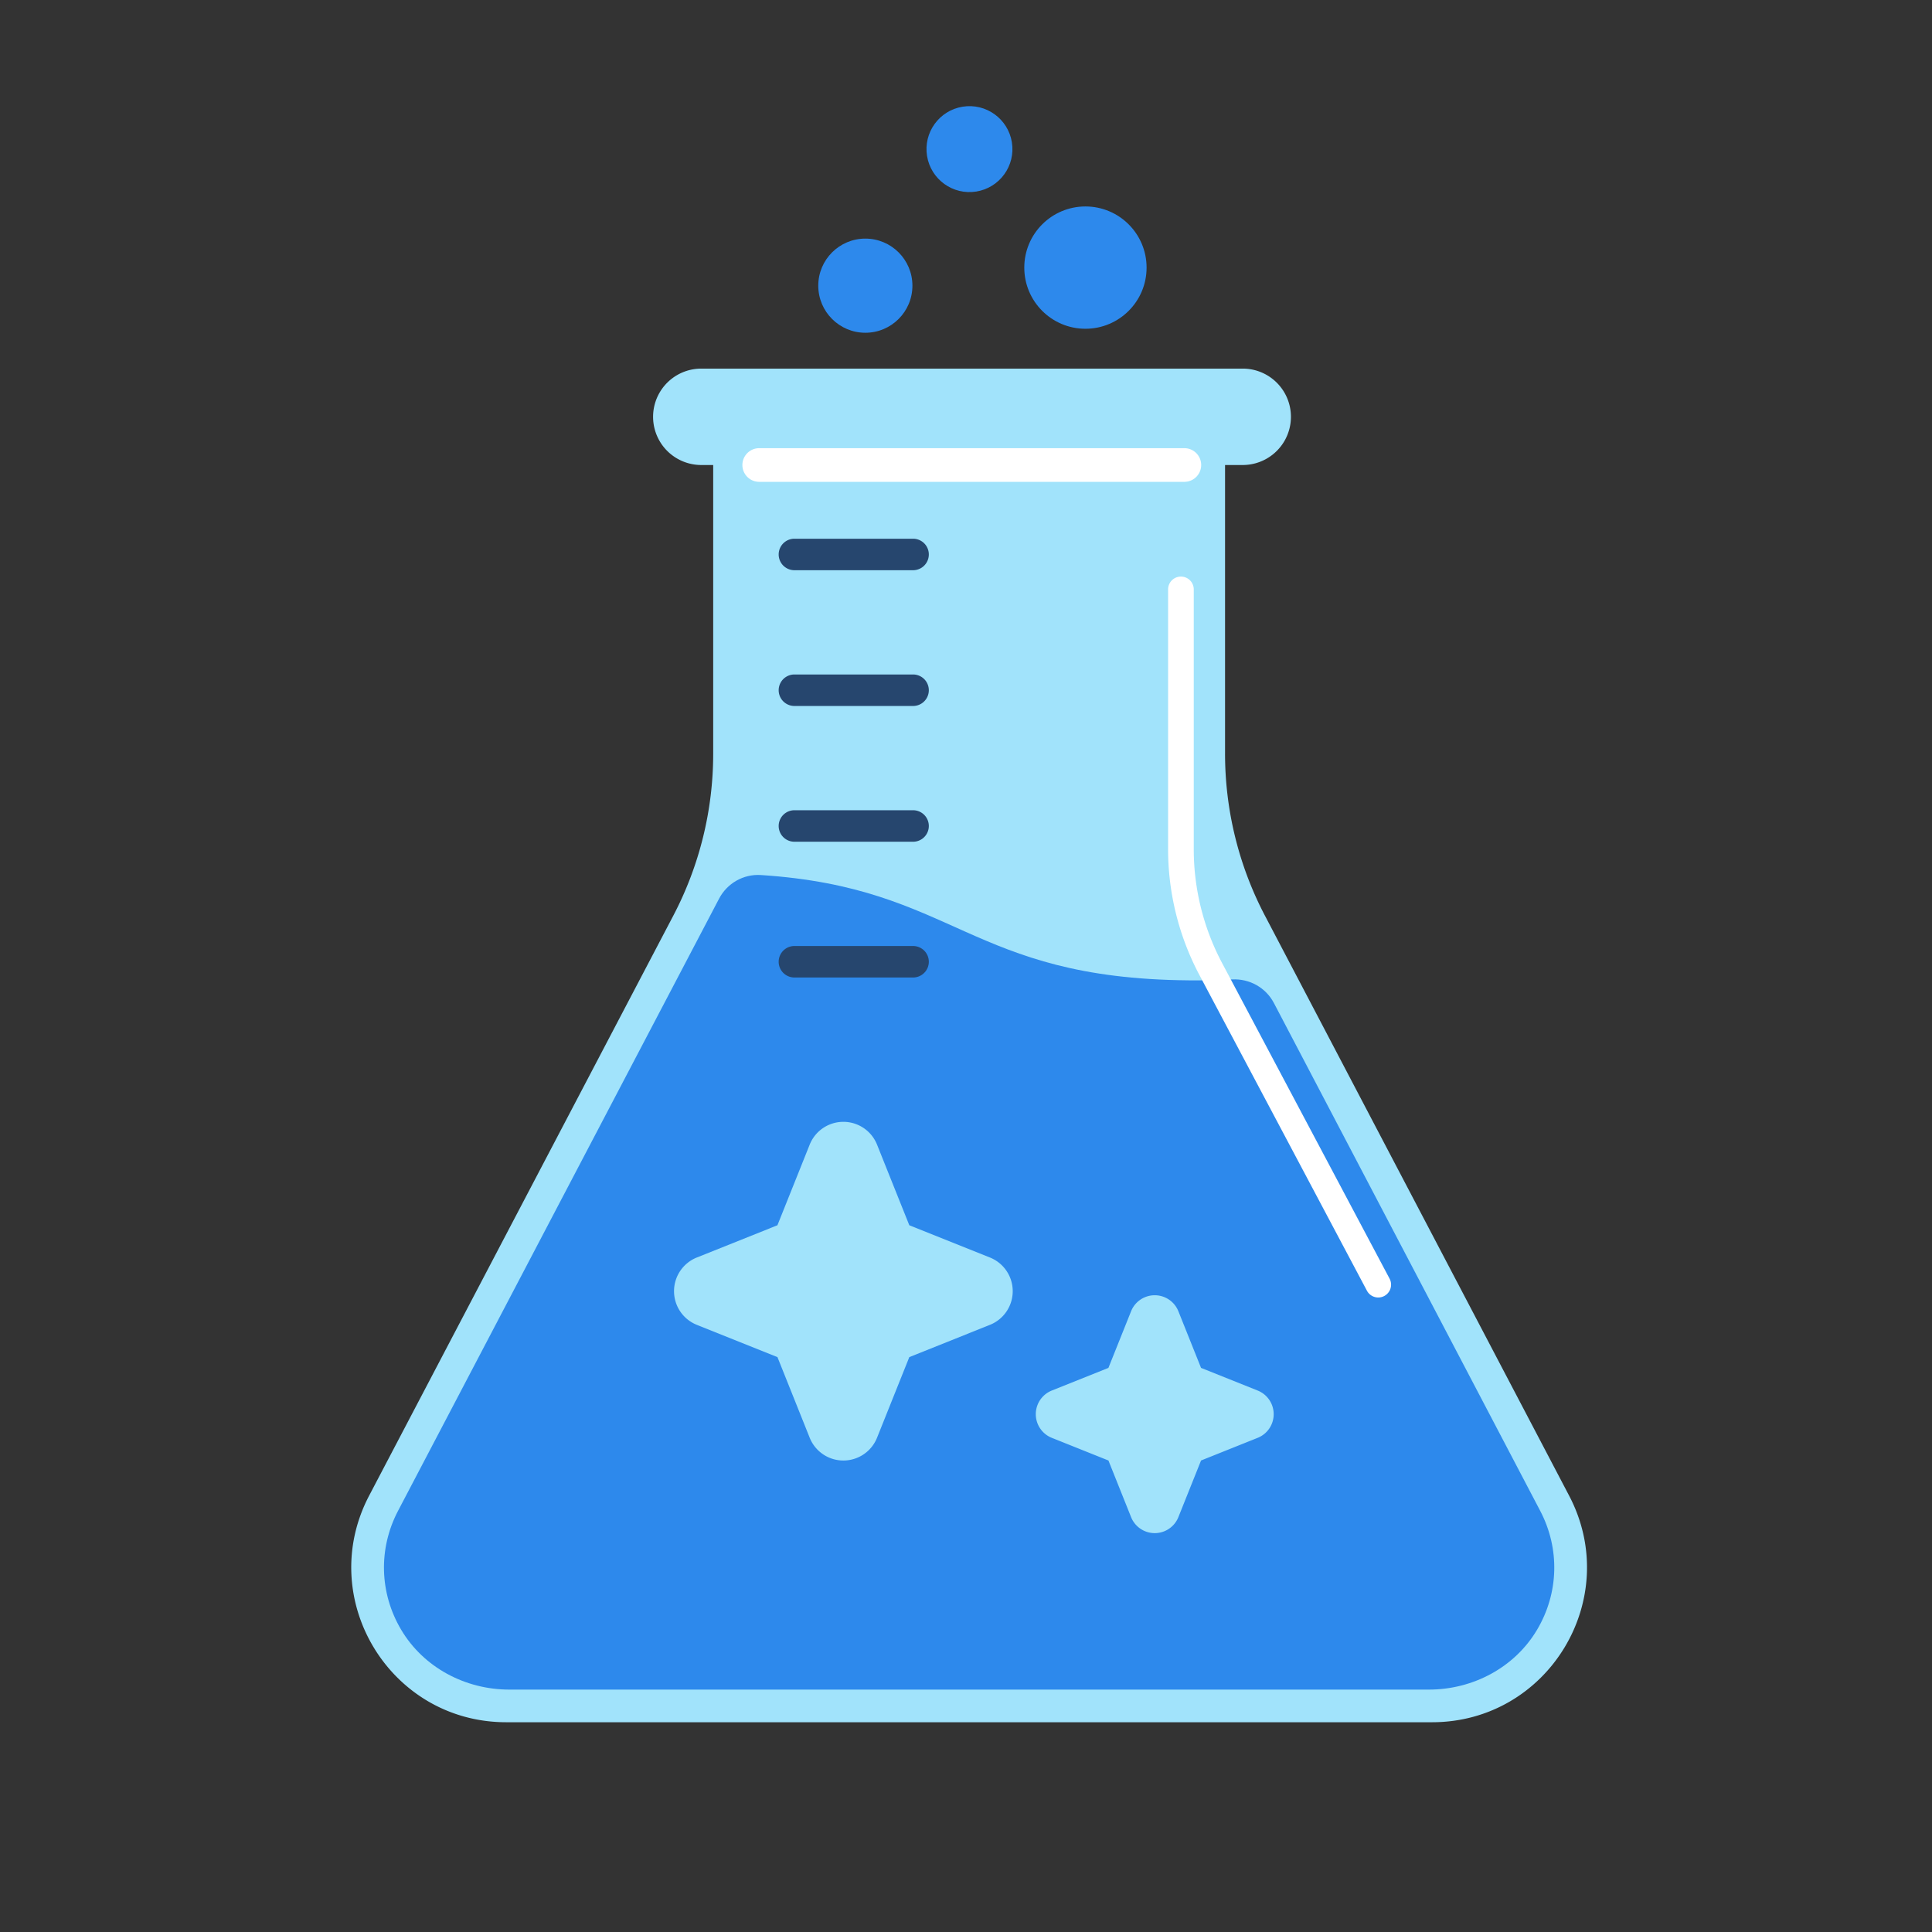
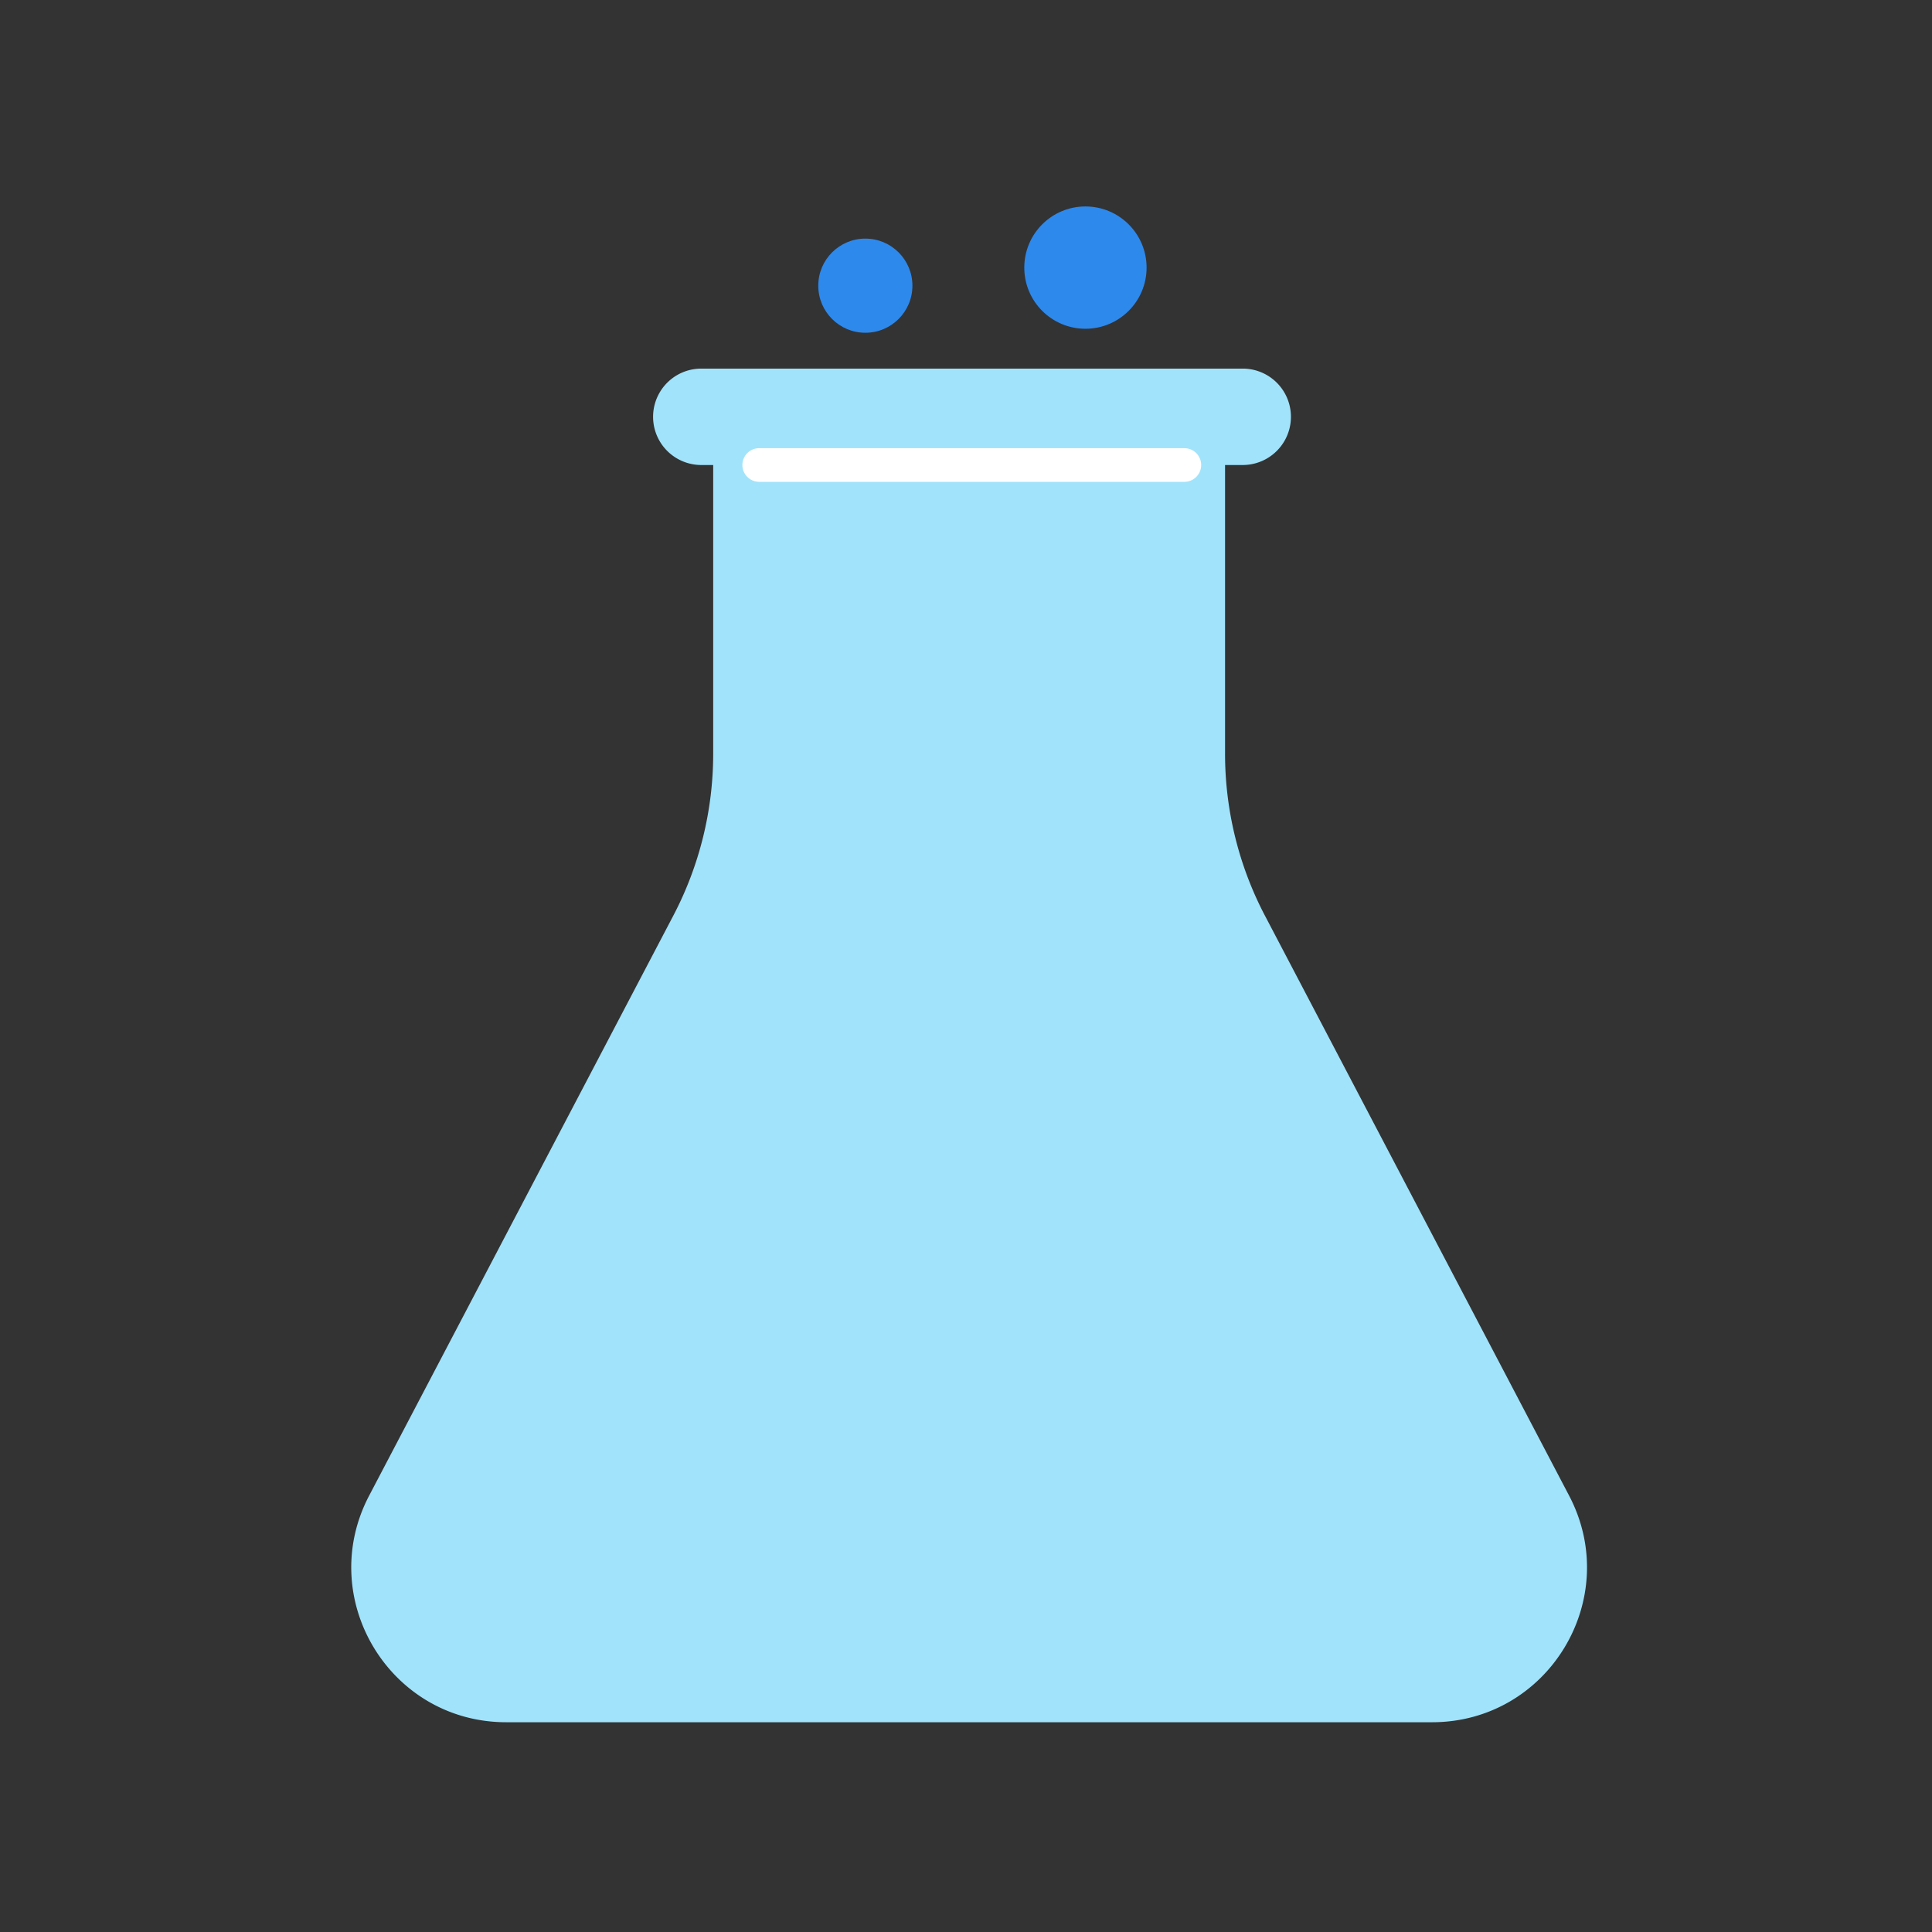
<svg xmlns="http://www.w3.org/2000/svg" xml:space="preserve" viewBox="0 0 350 350">
  <rect x="0" y="0" width="350" height="350" fill="#333333" stroke="none" />
  <path d="m284.255 270.944-55.1-105.065a63.168 63.168 0 0 1-7.225-29.338v-52.3h3.202a8.732 8.732 0 1 0 0-17.465h-98.087a8.732 8.732 0 1 0 0 17.465h2.157v52.3a63.17 63.17 0 0 1-7.226 29.337l-55.1 105.066C57.088 289.612 70.627 312 91.706 312h167.722c21.078 0 34.618-22.388 24.828-41.056" style="fill:#a1e3fb" />
-   <path d="M230.776 181.701c-1.464-2.79-4.426-4.438-7.572-4.269-2.448.132-5.055.192-7.85.168-39.898-.345-42.165-16.791-77.522-19.079-3.139-.203-6.1 1.487-7.56 4.272L72.114 273.691c-3.599 6.862-3.384 14.908.566 21.56 4.062 6.843 11.626 10.835 19.584 10.835h166.603c7.958 0 15.522-3.992 19.584-10.834 3.95-6.653 4.165-14.699.566-21.561z" style="fill:#2d89ec" />
-   <path d="M165.464 103.299h-21.6a2.853 2.853 0 0 1 0-5.705h21.6a2.853 2.853 0 0 1 0 5.705M165.464 127.894h-21.6a2.853 2.853 0 0 1 0-5.705h21.6a2.853 2.853 0 0 1 0 5.705M165.464 177.083h-21.6a2.853 2.853 0 0 1 0-5.705h21.6a2.853 2.853 0 0 1 0 5.705M165.464 152.488h-21.6a2.853 2.853 0 0 1 0-5.705h21.6a2.853 2.853 0 0 1 0 5.705" style="fill:#26466e" />
  <path d="M214.633 87.29h-77.17a3.05 3.05 0 0 1 0-6.098h77.17a3.05 3.05 0 0 1 0 6.098" style="fill:#fff" />
  <circle cx="196.637" cy="48.48" r="11.078" style="fill:#2d89ec" />
  <circle cx="156.765" cy="51.754" r="8.528" style="fill:#2d89ec" />
-   <circle cx="175.625" cy="27.017" r="7.784" style="fill:#2d89ec" transform="rotate(-9.213 175.61 27)" />
-   <path d="M249.685 235.054a2.324 2.324 0 0 1-2.055-1.235l-30.357-57.207a48.695 48.695 0 0 1-5.662-22.742v-47.14a2.325 2.325 0 0 1 4.649 0v47.14a44.02 44.02 0 0 0 5.118 20.563l30.357 57.207a2.324 2.324 0 0 1-2.05 3.414" style="fill:#fff" />
-   <path d="m158.885 207.362 5.844 14.604 14.602 5.842a6.566 6.566 0 0 1 4.133 6.1 6.566 6.566 0 0 1-4.133 6.102l-14.602 5.842-5.844 14.604a6.57 6.57 0 0 1-12.202-.002l-5.84-14.602-14.602-5.842a6.566 6.566 0 0 1-4.133-6.101 6.569 6.569 0 0 1 4.129-6.101l14.602-5.842 5.844-14.604a6.57 6.57 0 0 1 12.202 0M213.476 237.548l4.105 10.258 10.256 4.103a4.612 4.612 0 0 1 2.903 4.285 4.612 4.612 0 0 1-2.903 4.285l-10.256 4.104-4.105 10.257a4.615 4.615 0 0 1-8.57-.001l-4.102-10.256-10.256-4.104a4.614 4.614 0 0 1-.003-8.57l10.256-4.103 4.105-10.258a4.615 4.615 0 0 1 8.57 0" style="fill:#a1e3fb" />
</svg>